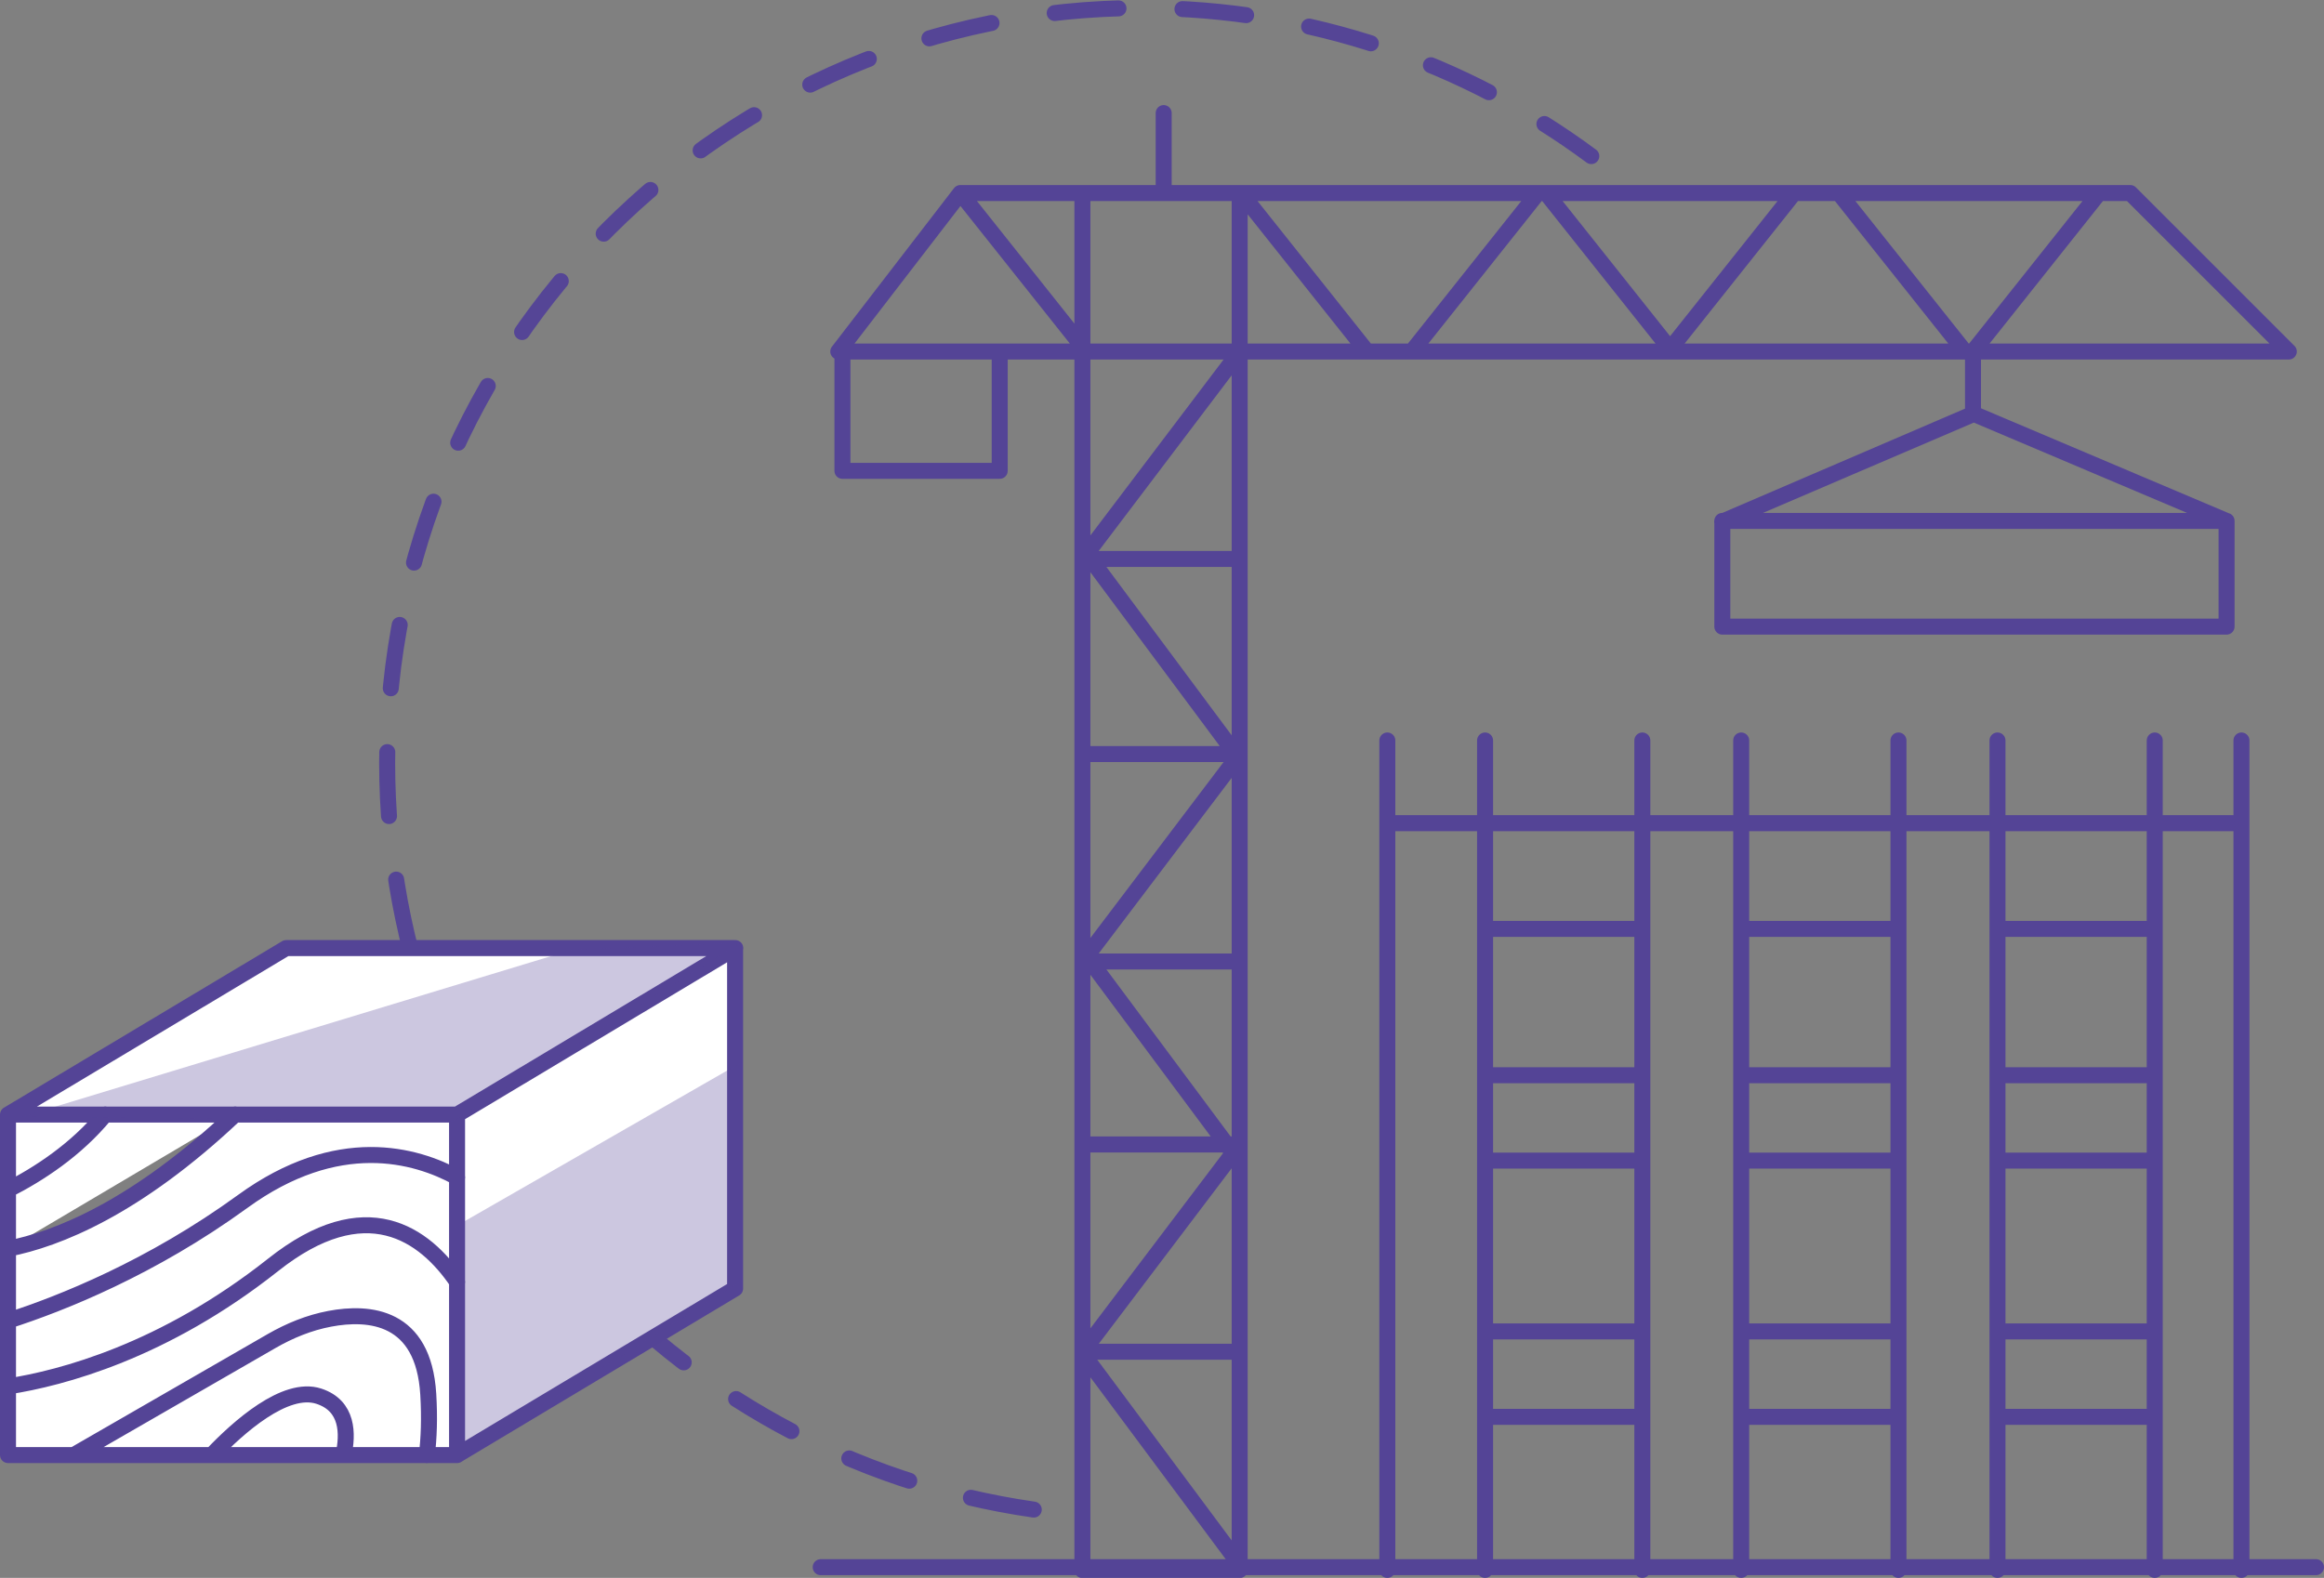
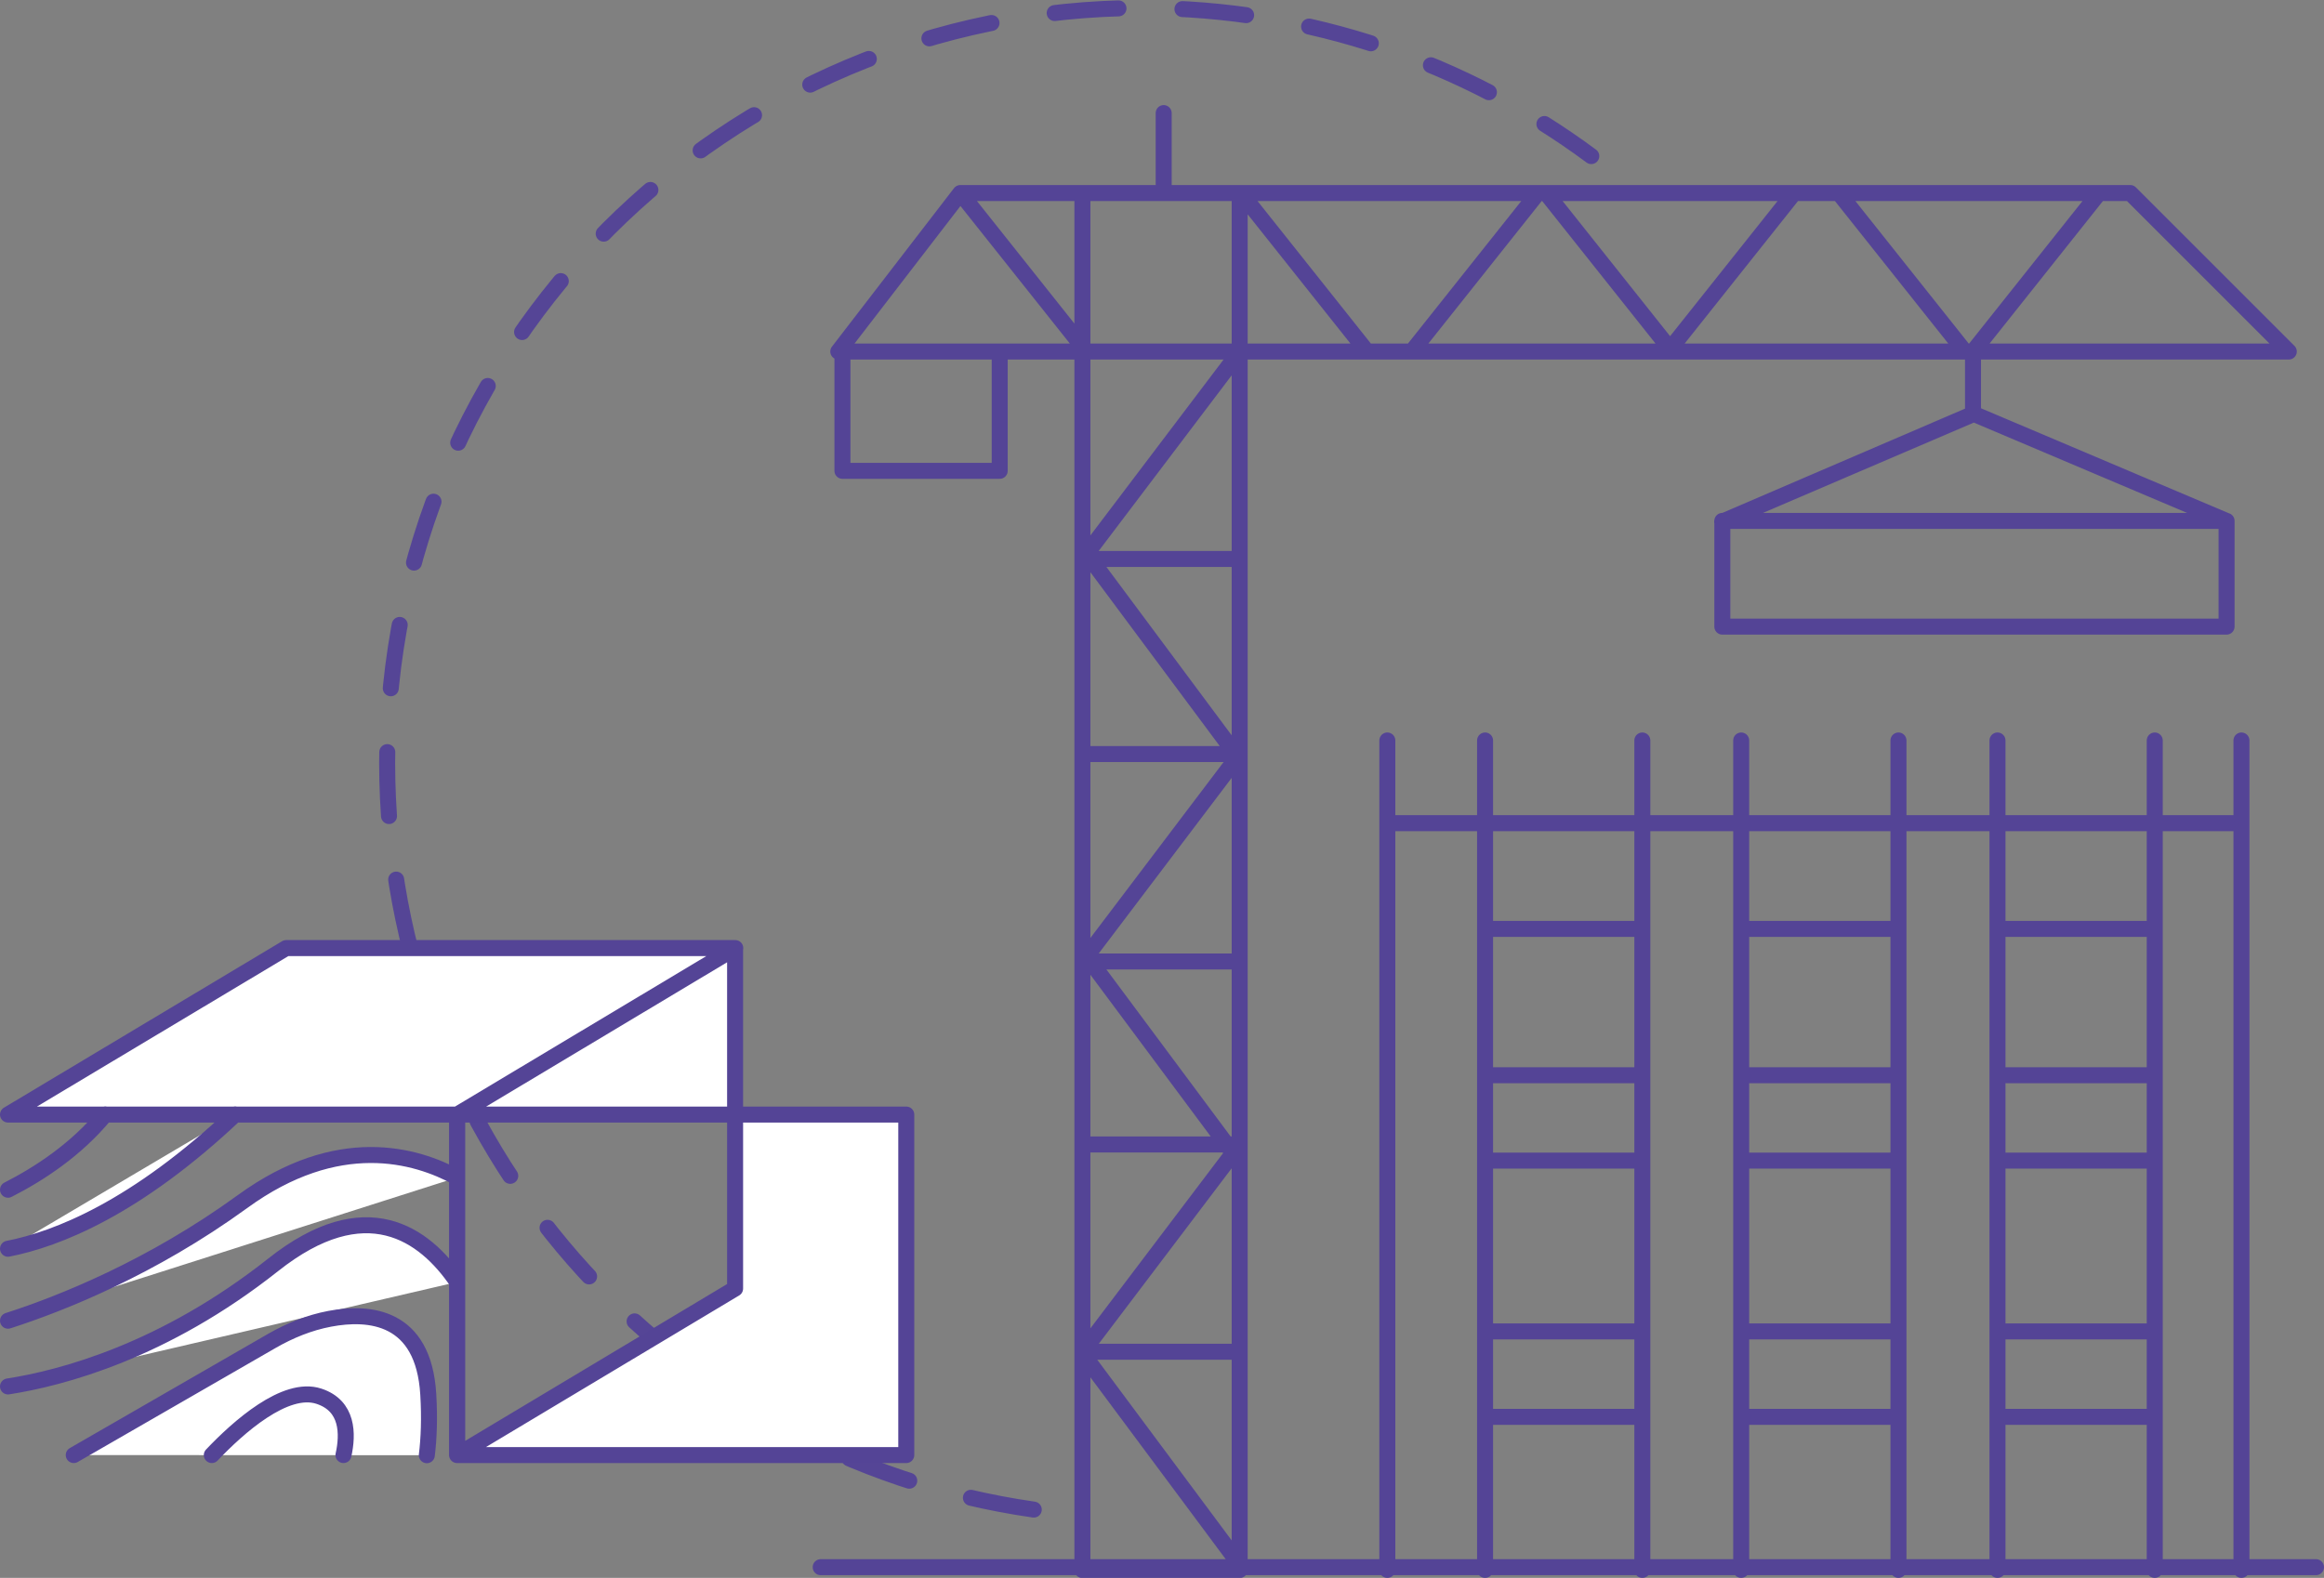
<svg xmlns="http://www.w3.org/2000/svg" id="Layer_1" data-name="Layer 1" viewBox="0 0 145.27 98.66">
  <rect x="0" y="0" width="145.27" height="98.66" fill="#808080" stroke="none" />
  <defs>
    <style>
      .cls-1 {
        stroke: #554596;
        stroke-dasharray: 4;
        stroke-miterlimit: 10;
      }

      .cls-1, .cls-2 {
        fill: none;
      }

      .cls-1, .cls-2, .cls-3 {
        stroke-linecap: round;
      }

      .cls-2, .cls-3 {
        stroke: #544496;
        stroke-linejoin: round;
      }

      .cls-4 {
        fill: #544496;
        opacity: .3;
      }

      .cls-3 {
        fill: #fff;
      }
    </style>
  </defs>
  <path class="cls-2" d="M102.66,46.3v51.86M92.83,98.16v-51.86M86.72,98.16v-51.86M140.11,98.16v-51.86M92.83,58.08h9.83M92.83,67.23h9.83M92.83,72.57h9.83M92.83,83.25h9.83M92.83,88.59h9.83M118.67,46.3v51.86M108.84,98.16v-51.86M108.84,58.08h9.83M108.84,67.23h9.83M108.84,72.57h9.83M108.84,83.25h9.83M108.84,88.59h9.83M134.69,46.3v51.86M124.86,98.16v-51.86M124.86,58.08h9.83M124.86,67.23h9.83M124.86,72.57h9.83M124.86,83.25h9.83M124.86,88.59h9.83M86.72,51.47h53.39M51.3,97.99h93.47M77.49,12.07v86.1h-9.83V12.07M52.4,21.98h90.67l-9.91-9.91H60.03l-7.63,9.91ZM67.74,34.95h9.75M67.74,34.86l9.75-12.88M67.66,47.15h9.83M67.74,60.12h9.75M67.74,60.03l9.75-12.88M67.66,71.56h9.83M67.74,84.52h9.75M67.74,84.44l9.75-12.88M67.66,84.61l9.58,12.88M67.66,59.44l9.58,12.88M67.66,34.27l9.58,12.88M60.03,12.07l7.88,9.91M85.45,21.98l-7.88-9.91M96.64,12.07l7.88,9.91M114.94,12.07l7.88,9.91M131.21,12.07l-7.88,9.91M112.15,12.07l-7.88,9.91M96.13,12.07l-7.88,9.91M72.74,7.07v5M62.49,21.98h-9.83v7.46h9.83v-7.46ZM139.18,32.57h-31.52v6.61h31.52v-6.61ZM123.33,21.94v3.94l-15.68,6.74,15.73-6.74,15.79,6.69" />
  <path class="cls-1" d="M64.62,94.39c-22.86-3.28-40.42-22.94-40.42-46.7C24.2,21.63,45.32.5,71.38.5c10.52,0,20.24,3.44,28.09,9.26" />
  <g>
-     <path class="cls-3" d="M28.58,90.98H.5v-21.29h28.07v21.29ZM45.96,59.28h-28.07L.5,69.69h28.07v21.29l17.38-10.41v-21.29ZM28.58,69.69l17.38-10.41M6.58,69.68c-1.83,2.23-4.19,3.75-6.08,4.71M.5,78.08c3.06-.6,8-2.54,14.2-8.4M.5,82.58c3.33-1.07,8.96-3.31,14.66-7.45,5.96-4.34,10.84-2.92,13.42-1.51M.5,86.69c3.35-.52,9.75-2.2,16.57-7.6,5.8-4.6,9.46-1.94,11.51,1.07M4.61,90.98l12.37-7.13c1.13-.65,2.35-1.15,3.63-1.39,2.48-.47,5.86-.19,6.16,4.71.09,1.5.04,2.77-.09,3.82M13.24,90.98c1.64-1.73,4.59-4.37,6.69-3.68,1.84.6,1.83,2.37,1.54,3.68" />
-     <polygon class="cls-4" points="46.41 80.07 28.43 91.24 28.43 76.71 46.41 66.39 46.41 80.07" />
-     <polygon class="cls-4" points="46.27 58.95 28.29 70.12 1.36 69.83 35.81 59.37 46.27 58.95" />
+     <path class="cls-3" d="M28.58,90.98v-21.29h28.07v21.29ZM45.96,59.28h-28.07L.5,69.69h28.07v21.29l17.38-10.41v-21.29ZM28.58,69.69l17.38-10.41M6.58,69.68c-1.83,2.23-4.19,3.75-6.08,4.71M.5,78.08c3.06-.6,8-2.54,14.2-8.4M.5,82.58c3.33-1.07,8.96-3.31,14.66-7.45,5.96-4.34,10.84-2.92,13.42-1.51M.5,86.69c3.35-.52,9.75-2.2,16.57-7.6,5.8-4.6,9.46-1.94,11.51,1.07M4.61,90.98l12.37-7.13c1.13-.65,2.35-1.15,3.63-1.39,2.48-.47,5.86-.19,6.16,4.71.09,1.5.04,2.77-.09,3.82M13.24,90.98c1.64-1.73,4.59-4.37,6.69-3.68,1.84.6,1.83,2.37,1.54,3.68" />
  </g>
</svg>